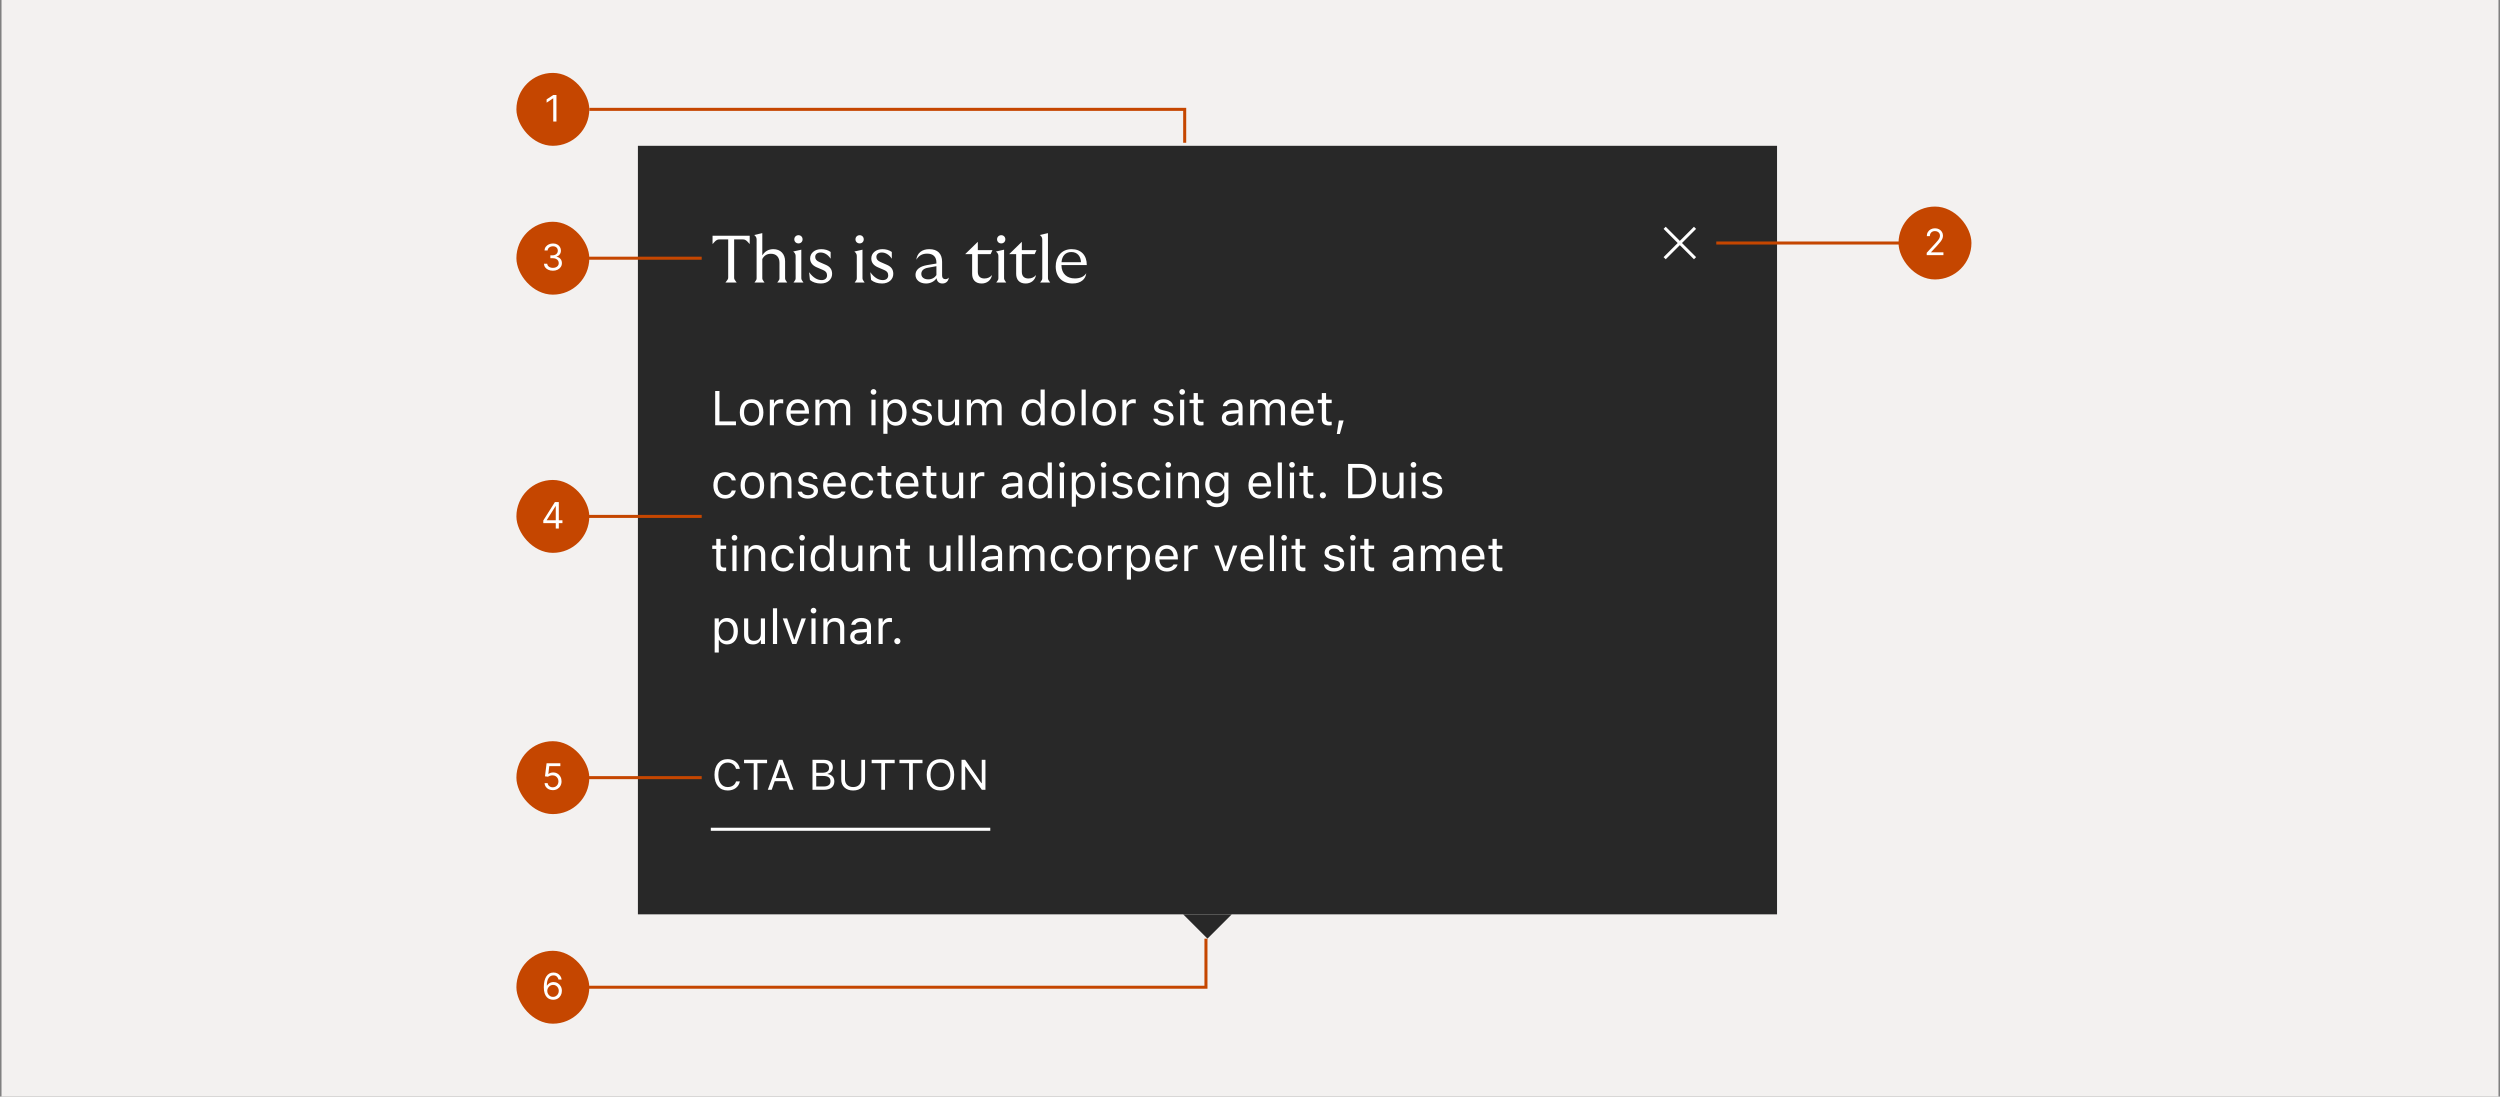
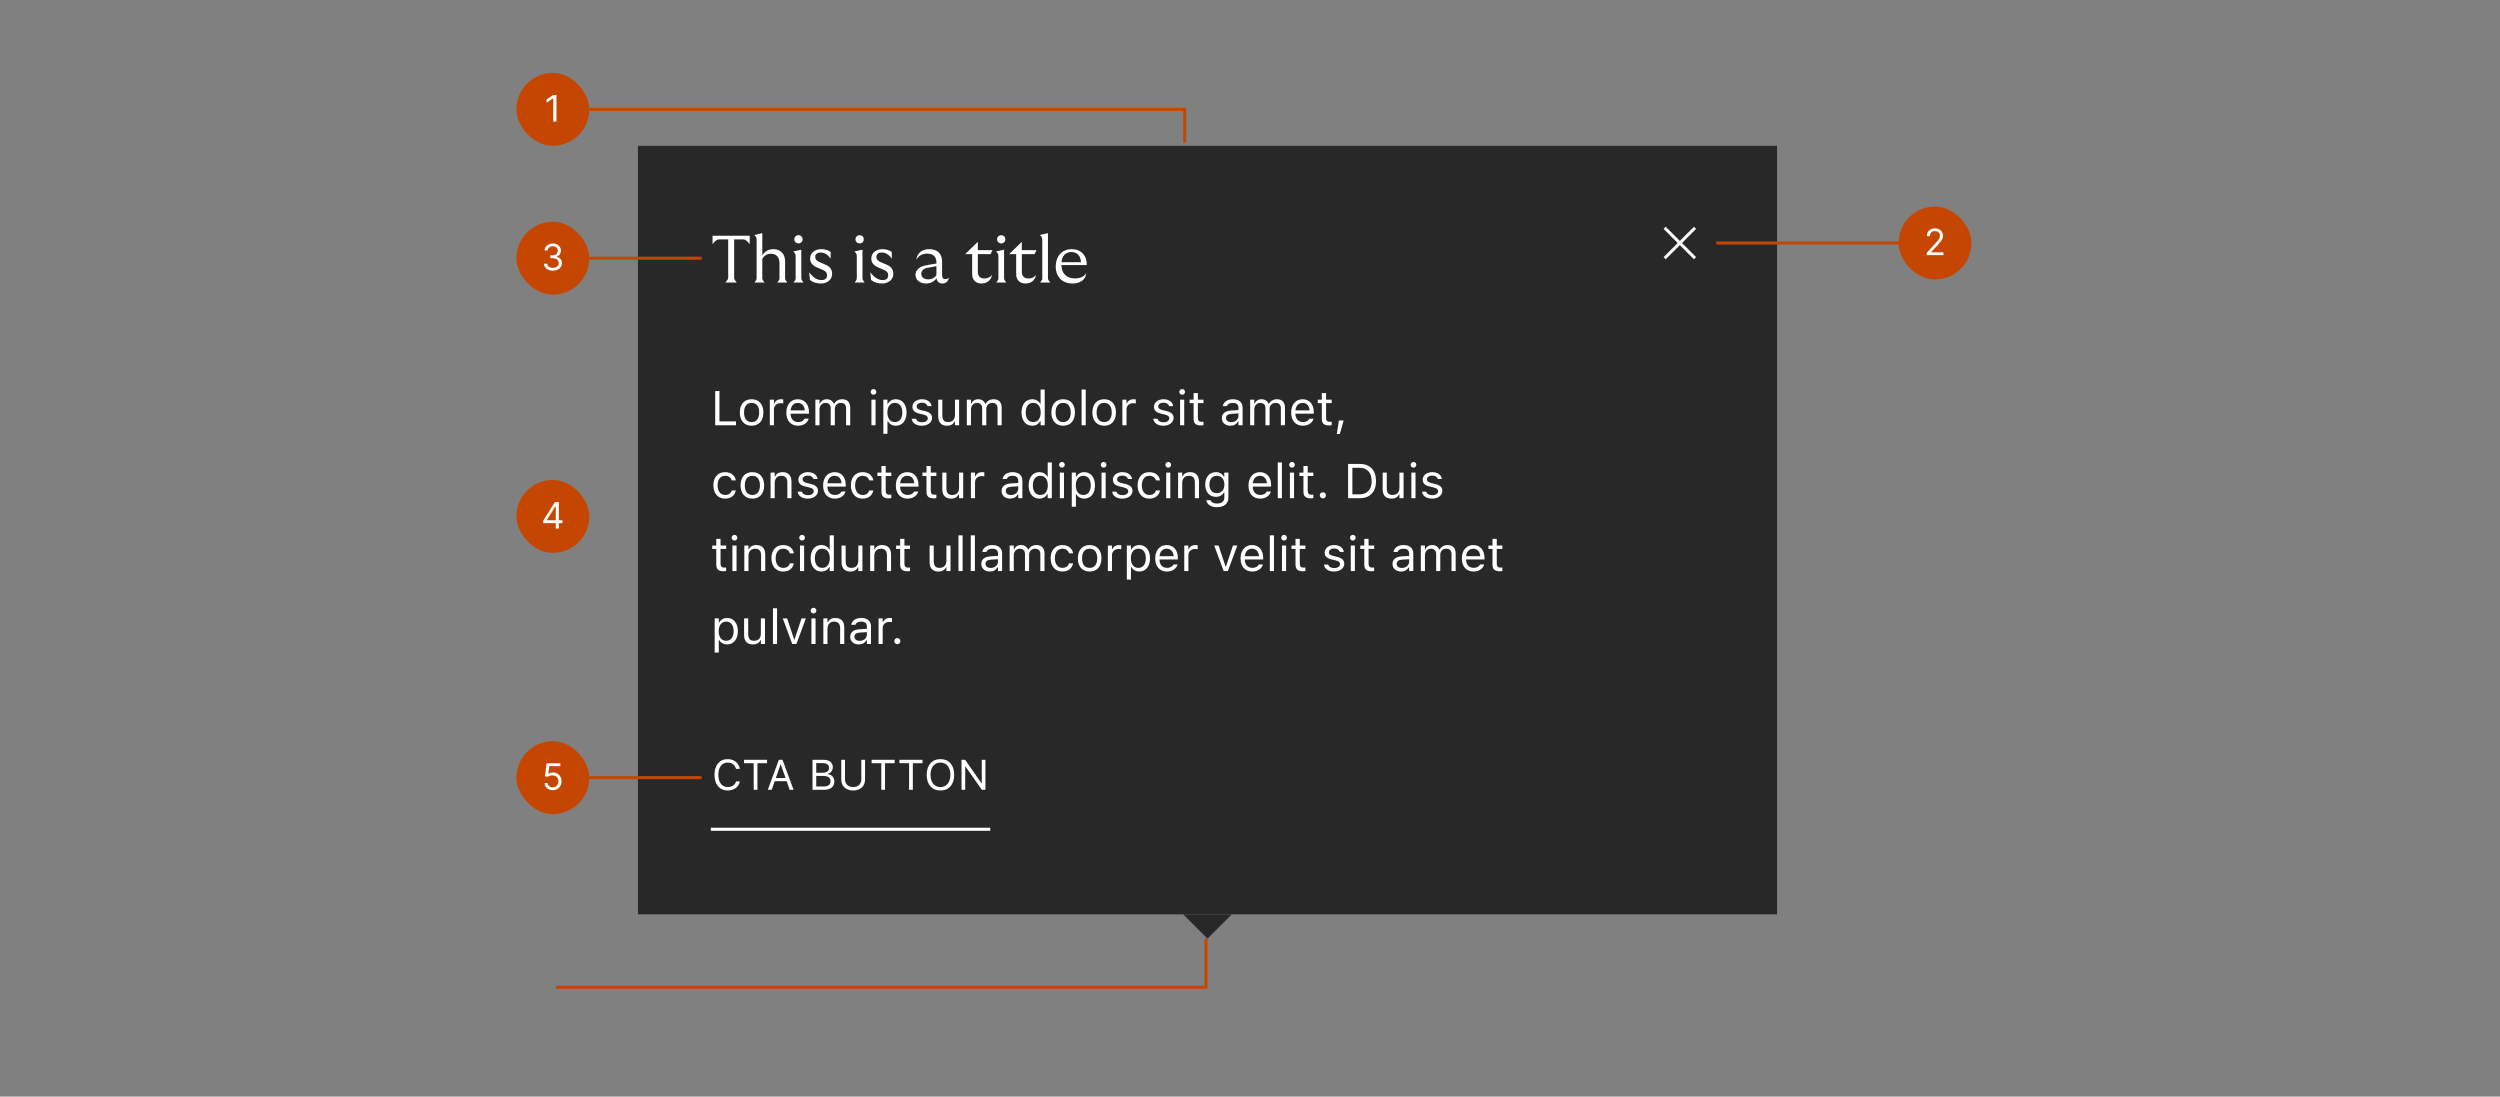
<svg xmlns="http://www.w3.org/2000/svg" width="823" height="361" viewBox="0 0 823 361" fill="none">
  <rect x="0" y="0" width="823" height="361" fill="#808080" stroke="none" />
-   <rect width="822" height="361" transform="translate(0.5)" fill="#F3F1F0" />
  <rect width="375" height="253" transform="translate(210 48)" fill="#282828" />
  <path d="M234.572 80.35V77.6H246.804V80.35C245.528 78.81 245.088 78.81 244.318 78.81H241.678V91.306C241.678 91.878 241.678 91.878 242.514 93H238.818C239.72 91.834 239.72 91.834 239.72 91.24V78.81H237.058C236.31 78.81 235.848 78.81 234.572 80.35ZM255.877 93C256.603 92.032 256.603 92.076 256.603 91.372V86.51C256.603 84.618 255.503 83.54 253.809 83.54C252.467 83.54 251.543 84.134 250.949 85.278V91.35C250.949 91.988 250.949 91.988 251.675 93H248.375C249.079 92.032 249.079 92.076 249.079 91.372V79.096C249.079 78.48 249.079 78.018 248.287 77.358L250.949 76.742V84.09C251.785 82.704 253.039 82.022 254.601 82.022C256.911 82.022 258.451 83.584 258.451 86.004V91.394C258.451 92.01 258.451 92.01 259.155 93H255.877ZM261.218 93C261.922 92.032 261.922 92.076 261.922 91.372V84.53C261.922 83.936 261.922 83.452 261.13 82.792L263.792 82.198V91.35C263.792 91.988 263.792 91.988 264.496 93H261.218ZM261.482 78.788C261.482 78.018 262.076 77.424 262.868 77.424C263.638 77.424 264.21 78.018 264.21 78.788C264.21 79.558 263.638 80.13 262.868 80.13C262.076 80.13 261.482 79.558 261.482 78.788ZM270.236 93.33C268.784 93.33 267.552 92.934 266.628 92.164L266.364 89.612C267.706 91.482 269.136 92.208 270.478 92.208C271.534 92.208 272.26 91.658 272.26 90.668C272.26 89.788 271.864 89.282 270.984 88.908L268.828 87.984C267.442 87.368 266.694 86.422 266.694 85.08C266.694 83.32 268.212 82.022 270.346 82.022C271.49 82.022 272.612 82.33 273.448 82.946V85.168C272.612 83.892 271.424 83.122 270.148 83.122C269.004 83.122 268.366 83.738 268.366 84.574C268.366 85.3 268.762 85.85 269.752 86.268L271.82 87.17C273.162 87.742 273.932 88.622 273.932 90.162C273.932 91.966 272.458 93.33 270.236 93.33ZM281.355 93C282.059 92.032 282.059 92.076 282.059 91.372V84.53C282.059 83.936 282.059 83.452 281.267 82.792L283.929 82.198V91.35C283.929 91.988 283.929 91.988 284.633 93H281.355ZM281.619 78.788C281.619 78.018 282.213 77.424 283.005 77.424C283.775 77.424 284.347 78.018 284.347 78.788C284.347 79.558 283.775 80.13 283.005 80.13C282.213 80.13 281.619 79.558 281.619 78.788ZM290.373 93.33C288.921 93.33 287.689 92.934 286.765 92.164L286.501 89.612C287.843 91.482 289.273 92.208 290.615 92.208C291.671 92.208 292.397 91.658 292.397 90.668C292.397 89.788 292.001 89.282 291.121 88.908L288.965 87.984C287.579 87.368 286.831 86.422 286.831 85.08C286.831 83.32 288.349 82.022 290.483 82.022C291.627 82.022 292.749 82.33 293.585 82.946V85.168C292.749 83.892 291.561 83.122 290.285 83.122C289.141 83.122 288.503 83.738 288.503 84.574C288.503 85.3 288.899 85.85 289.889 86.268L291.957 87.17C293.299 87.742 294.069 88.622 294.069 90.162C294.069 91.966 292.595 93.33 290.373 93.33ZM310.27 93.33C309.17 93.33 308.466 92.714 308.312 91.592C307.63 92.604 306.354 93.33 304.858 93.33C302.812 93.33 301.382 92.164 301.382 90.492C301.382 88.798 302.746 87.698 305.144 87.28L308.268 86.752V86.466C308.268 84.53 307.19 83.496 305.21 83.496C303.56 83.496 302.438 84.178 301.646 85.52C301.91 83.298 303.516 82.022 305.914 82.022C308.642 82.022 310.138 83.496 310.138 86.202V90.756C310.138 91.482 310.534 91.9 311.216 91.9C311.678 91.9 312.074 91.724 312.338 91.372C312.25 92.56 311.392 93.33 310.27 93.33ZM303.296 90.162C303.296 91.306 304.242 91.966 305.584 91.966C306.794 91.966 307.74 91.394 308.268 90.558V87.632L305.474 88.138C303.956 88.402 303.296 89.172 303.296 90.162ZM323.152 93.33C320.996 93.33 320.028 91.966 320.028 90.162V83.65H317.74L321.898 79.602V82.352H326.716L326.122 83.65H321.898V89.502C321.898 90.976 322.756 91.68 324.076 91.68C325.11 91.68 325.99 91.262 326.562 90.536C326.276 92.296 324.868 93.33 323.152 93.33ZM327.967 93C328.671 92.032 328.671 92.076 328.671 91.372V84.53C328.671 83.936 328.671 83.452 327.879 82.792L330.541 82.198V91.35C330.541 91.988 330.541 91.988 331.245 93H327.967ZM328.231 78.788C328.231 78.018 328.825 77.424 329.617 77.424C330.387 77.424 330.959 78.018 330.959 78.788C330.959 79.558 330.387 80.13 329.617 80.13C328.825 80.13 328.231 79.558 328.231 78.788ZM337.644 93.33C335.488 93.33 334.52 91.966 334.52 90.162V83.65H332.232L336.39 79.602V82.352H341.208L340.614 83.65H336.39V89.502C336.39 90.976 337.248 91.68 338.568 91.68C339.602 91.68 340.482 91.262 341.054 90.536C340.768 92.296 339.36 93.33 337.644 93.33ZM342.414 93C343.118 92.032 343.118 92.076 343.118 91.372V79.096C343.118 78.48 343.118 78.018 342.326 77.358L344.988 76.742V91.35C344.988 91.988 344.988 91.988 345.714 93H342.414ZM353.083 93.33C349.849 93.33 347.539 91.284 347.539 87.72C347.539 84.596 349.387 82.022 352.775 82.022C355.921 82.022 357.791 84.068 357.769 87.258H349.431V87.28C349.431 90.184 351.345 91.658 353.831 91.658C355.525 91.658 356.845 91.13 357.593 89.942C357.395 91.922 355.789 93.33 353.083 93.33ZM349.453 86.312H355.855C355.811 84.464 354.733 82.968 352.687 82.968C350.773 82.968 349.607 84.244 349.453 86.312Z" fill="white" />
  <g clip-path="url(#clip0_1076_601)">
    <path d="M235.438 140V128.727H236.844V138.734H242.281V140H235.438ZM247.43 140.148C245.031 140.148 243.547 138.492 243.547 135.797V135.781C243.547 133.078 245.031 131.43 247.43 131.43C249.828 131.43 251.312 133.078 251.312 135.781V135.797C251.312 138.492 249.828 140.148 247.43 140.148ZM247.43 138.945C249.023 138.945 249.922 137.781 249.922 135.797V135.781C249.922 133.789 249.023 132.633 247.43 132.633C245.836 132.633 244.938 133.789 244.938 135.781V135.797C244.938 137.781 245.836 138.945 247.43 138.945ZM253.422 140V131.578H254.781V132.828H254.906C255.227 131.945 256.016 131.43 257.156 131.43C257.414 131.43 257.703 131.461 257.836 131.484V132.805C257.555 132.758 257.297 132.727 257 132.727C255.703 132.727 254.781 133.547 254.781 134.781V140H253.422ZM262.719 140.148C260.312 140.148 258.859 138.461 258.859 135.82V135.812C258.859 133.211 260.344 131.43 262.633 131.43C264.922 131.43 266.312 133.133 266.312 135.648V136.18H260.25C260.289 137.922 261.25 138.938 262.75 138.938C263.891 138.938 264.594 138.398 264.82 137.891L264.852 137.82H266.211L266.195 137.883C265.906 139.023 264.703 140.148 262.719 140.148ZM262.625 132.641C261.375 132.641 260.422 133.492 260.273 135.094H264.93C264.789 133.43 263.867 132.641 262.625 132.641ZM268.422 140V131.578H269.781V132.859H269.906C270.281 131.953 271.078 131.43 272.18 131.43C273.32 131.43 274.117 132.031 274.508 132.906H274.633C275.086 132.016 276.047 131.43 277.211 131.43C278.93 131.43 279.891 132.414 279.891 134.18V140H278.531V134.492C278.531 133.25 277.961 132.633 276.773 132.633C275.602 132.633 274.828 133.516 274.828 134.586V140H273.469V134.281C273.469 133.281 272.781 132.633 271.719 132.633C270.617 132.633 269.781 133.594 269.781 134.781V140H268.422ZM287.562 129.953C287.047 129.953 286.625 129.531 286.625 129.016C286.625 128.5 287.047 128.078 287.562 128.078C288.078 128.078 288.5 128.5 288.5 129.016C288.5 129.531 288.078 129.953 287.562 129.953ZM286.875 140V131.578H288.234V140H286.875ZM290.797 142.812V131.578H292.156V132.922H292.281C292.797 131.984 293.734 131.43 294.906 131.43C297.039 131.43 298.438 133.156 298.438 135.781V135.797C298.438 138.438 297.047 140.148 294.906 140.148C293.75 140.148 292.742 139.57 292.281 138.672H292.156V142.812H290.797ZM294.594 138.945C296.133 138.945 297.047 137.758 297.047 135.797V135.781C297.047 133.82 296.133 132.633 294.594 132.633C293.062 132.633 292.125 133.836 292.125 135.781V135.797C292.125 137.742 293.062 138.945 294.594 138.945ZM303.453 140.148C301.578 140.148 300.289 139.242 300.133 137.852H301.523C301.75 138.555 302.422 139.016 303.5 139.016C304.633 139.016 305.438 138.477 305.438 137.711V137.695C305.438 137.125 305.008 136.727 303.969 136.477L302.664 136.164C301.086 135.789 300.375 135.102 300.375 133.891V133.883C300.375 132.484 301.719 131.43 303.508 131.43C305.273 131.43 306.5 132.312 306.688 133.688H305.352C305.172 133.023 304.516 132.562 303.5 132.562C302.5 132.562 301.766 133.078 301.766 133.82V133.836C301.766 134.406 302.188 134.766 303.18 135.008L304.477 135.32C306.062 135.703 306.828 136.391 306.828 137.594V137.609C306.828 139.109 305.367 140.148 303.453 140.148ZM311.758 140.148C309.844 140.148 308.859 139.023 308.859 137.031V131.578H310.219V136.703C310.219 138.219 310.766 138.945 312.109 138.945C313.594 138.945 314.383 138.039 314.383 136.562V131.578H315.742V140H314.383V138.742H314.258C313.844 139.641 312.992 140.148 311.758 140.148ZM318.281 140V131.578H319.641V132.859H319.766C320.141 131.953 320.938 131.43 322.039 131.43C323.18 131.43 323.977 132.031 324.367 132.906H324.492C324.945 132.016 325.906 131.43 327.07 131.43C328.789 131.43 329.75 132.414 329.75 134.18V140H328.391V134.492C328.391 133.25 327.82 132.633 326.633 132.633C325.461 132.633 324.688 133.516 324.688 134.586V140H323.328V134.281C323.328 133.281 322.641 132.633 321.578 132.633C320.477 132.633 319.641 133.594 319.641 134.781V140H318.281ZM339.812 140.148C337.68 140.148 336.281 138.422 336.281 135.797V135.781C336.281 133.141 337.672 131.43 339.812 131.43C340.969 131.43 341.977 132.008 342.438 132.906H342.562V128.234H343.922V140H342.562V138.656H342.438C341.922 139.594 340.984 140.148 339.812 140.148ZM340.125 138.945C341.656 138.945 342.594 137.742 342.594 135.797V135.781C342.594 133.836 341.656 132.633 340.125 132.633C338.586 132.633 337.672 133.82 337.672 135.781V135.797C337.672 137.758 338.586 138.945 340.125 138.945ZM349.992 140.148C347.594 140.148 346.109 138.492 346.109 135.797V135.781C346.109 133.078 347.594 131.43 349.992 131.43C352.391 131.43 353.875 133.078 353.875 135.781V135.797C353.875 138.492 352.391 140.148 349.992 140.148ZM349.992 138.945C351.586 138.945 352.484 137.781 352.484 135.797V135.781C352.484 133.789 351.586 132.633 349.992 132.633C348.398 132.633 347.5 133.789 347.5 135.781V135.797C347.5 137.781 348.398 138.945 349.992 138.945ZM356.062 140V128.234H357.422V140H356.062ZM363.492 140.148C361.094 140.148 359.609 138.492 359.609 135.797V135.781C359.609 133.078 361.094 131.43 363.492 131.43C365.891 131.43 367.375 133.078 367.375 135.781V135.797C367.375 138.492 365.891 140.148 363.492 140.148ZM363.492 138.945C365.086 138.945 365.984 137.781 365.984 135.797V135.781C365.984 133.789 365.086 132.633 363.492 132.633C361.898 132.633 361 133.789 361 135.781V135.797C361 137.781 361.898 138.945 363.492 138.945ZM369.484 140V131.578H370.844V132.828H370.969C371.289 131.945 372.078 131.43 373.219 131.43C373.477 131.43 373.766 131.461 373.898 131.484V132.805C373.617 132.758 373.359 132.727 373.062 132.727C371.766 132.727 370.844 133.547 370.844 134.781V140H369.484ZM382.969 140.148C381.094 140.148 379.805 139.242 379.648 137.852H381.039C381.266 138.555 381.938 139.016 383.016 139.016C384.148 139.016 384.953 138.477 384.953 137.711V137.695C384.953 137.125 384.523 136.727 383.484 136.477L382.18 136.164C380.602 135.789 379.891 135.102 379.891 133.891V133.883C379.891 132.484 381.234 131.43 383.023 131.43C384.789 131.43 386.016 132.312 386.203 133.688H384.867C384.688 133.023 384.031 132.562 383.016 132.562C382.016 132.562 381.281 133.078 381.281 133.82V133.836C381.281 134.406 381.703 134.766 382.695 135.008L383.992 135.32C385.578 135.703 386.344 136.391 386.344 137.594V137.609C386.344 139.109 384.883 140.148 382.969 140.148ZM389.172 129.953C388.656 129.953 388.234 129.531 388.234 129.016C388.234 128.5 388.656 128.078 389.172 128.078C389.688 128.078 390.109 128.5 390.109 129.016C390.109 129.531 389.688 129.953 389.172 129.953ZM388.484 140V131.578H389.844V140H388.484ZM395.398 140.062C393.664 140.062 392.938 139.422 392.938 137.812V132.703H391.609V131.578H392.938V129.398H394.344V131.578H396.188V132.703H394.344V137.469C394.344 138.461 394.688 138.859 395.562 138.859C395.805 138.859 395.938 138.852 396.188 138.828V139.984C395.922 140.031 395.664 140.062 395.398 140.062ZM405.031 140.148C403.43 140.148 402.219 139.18 402.219 137.648V137.633C402.219 136.133 403.328 135.266 405.289 135.148L407.703 135V134.234C407.703 133.195 407.07 132.633 405.812 132.633C404.805 132.633 404.141 133.008 403.922 133.664L403.914 133.688H402.555L402.562 133.641C402.781 132.32 404.062 131.43 405.859 131.43C407.914 131.43 409.062 132.484 409.062 134.234V140H407.703V138.758H407.578C407.047 139.656 406.164 140.148 405.031 140.148ZM403.609 137.617C403.609 138.469 404.336 138.969 405.312 138.969C406.695 138.969 407.703 138.062 407.703 136.859V136.094L405.453 136.234C404.172 136.312 403.609 136.766 403.609 137.602V137.617ZM411.547 140V131.578H412.906V132.859H413.031C413.406 131.953 414.203 131.43 415.305 131.43C416.445 131.43 417.242 132.031 417.633 132.906H417.758C418.211 132.016 419.172 131.43 420.336 131.43C422.055 131.43 423.016 132.414 423.016 134.18V140H421.656V134.492C421.656 133.25 421.086 132.633 419.898 132.633C418.727 132.633 417.953 133.516 417.953 134.586V140H416.594V134.281C416.594 133.281 415.906 132.633 414.844 132.633C413.742 132.633 412.906 133.594 412.906 134.781V140H411.547ZM428.906 140.148C426.5 140.148 425.047 138.461 425.047 135.82V135.812C425.047 133.211 426.531 131.43 428.82 131.43C431.109 131.43 432.5 133.133 432.5 135.648V136.18H426.438C426.477 137.922 427.438 138.938 428.938 138.938C430.078 138.938 430.781 138.398 431.008 137.891L431.039 137.82H432.398L432.383 137.883C432.094 139.023 430.891 140.148 428.906 140.148ZM428.812 132.641C427.562 132.641 426.609 133.492 426.461 135.094H431.117C430.977 133.43 430.055 132.641 428.812 132.641ZM437.602 140.062C435.867 140.062 435.141 139.422 435.141 137.812V132.703H433.812V131.578H435.141V129.398H436.547V131.578H438.391V132.703H436.547V137.469C436.547 138.461 436.891 138.859 437.766 138.859C438.008 138.859 438.141 138.852 438.391 138.828V139.984C438.125 140.031 437.867 140.062 437.602 140.062ZM440.078 142.867L440.758 138.422H442.312L441.086 142.867H440.078ZM238.711 164.148C236.352 164.148 234.844 162.438 234.844 159.766V159.75C234.844 157.133 236.344 155.43 238.703 155.43C240.75 155.43 241.977 156.609 242.227 158.109L242.234 158.156H240.883L240.875 158.133C240.664 157.305 239.914 156.633 238.703 156.633C237.188 156.633 236.234 157.852 236.234 159.75V159.766C236.234 161.703 237.203 162.945 238.703 162.945C239.836 162.945 240.555 162.445 240.867 161.508L240.883 161.461L242.227 161.453L242.211 161.539C241.867 163.062 240.734 164.148 238.711 164.148ZM247.68 164.148C245.281 164.148 243.797 162.492 243.797 159.797V159.781C243.797 157.078 245.281 155.43 247.68 155.43C250.078 155.43 251.562 157.078 251.562 159.781V159.797C251.562 162.492 250.078 164.148 247.68 164.148ZM247.68 162.945C249.273 162.945 250.172 161.781 250.172 159.797V159.781C250.172 157.789 249.273 156.633 247.68 156.633C246.086 156.633 245.188 157.789 245.188 159.781V159.797C245.188 161.781 246.086 162.945 247.68 162.945ZM253.672 164V155.578H255.031V156.844H255.156C255.578 155.953 256.367 155.43 257.609 155.43C259.5 155.43 260.555 156.547 260.555 158.547V164H259.195V158.875C259.195 157.359 258.57 156.633 257.227 156.633C255.883 156.633 255.031 157.539 255.031 159.016V164H253.672ZM265.906 164.148C264.031 164.148 262.742 163.242 262.586 161.852H263.977C264.203 162.555 264.875 163.016 265.953 163.016C267.086 163.016 267.891 162.477 267.891 161.711V161.695C267.891 161.125 267.461 160.727 266.422 160.477L265.117 160.164C263.539 159.789 262.828 159.102 262.828 157.891V157.883C262.828 156.484 264.172 155.43 265.961 155.43C267.727 155.43 268.953 156.312 269.141 157.688H267.805C267.625 157.023 266.969 156.562 265.953 156.562C264.953 156.562 264.219 157.078 264.219 157.82V157.836C264.219 158.406 264.641 158.766 265.633 159.008L266.93 159.32C268.516 159.703 269.281 160.391 269.281 161.594V161.609C269.281 163.109 267.82 164.148 265.906 164.148ZM274.828 164.148C272.422 164.148 270.969 162.461 270.969 159.82V159.812C270.969 157.211 272.453 155.43 274.742 155.43C277.031 155.43 278.422 157.133 278.422 159.648V160.18H272.359C272.398 161.922 273.359 162.938 274.859 162.938C276 162.938 276.703 162.398 276.93 161.891L276.961 161.82H278.32L278.305 161.883C278.016 163.023 276.812 164.148 274.828 164.148ZM274.734 156.641C273.484 156.641 272.531 157.492 272.383 159.094H277.039C276.898 157.43 275.977 156.641 274.734 156.641ZM283.977 164.148C281.617 164.148 280.109 162.438 280.109 159.766V159.75C280.109 157.133 281.609 155.43 283.969 155.43C286.016 155.43 287.242 156.609 287.492 158.109L287.5 158.156H286.148L286.141 158.133C285.93 157.305 285.18 156.633 283.969 156.633C282.453 156.633 281.5 157.852 281.5 159.75V159.766C281.5 161.703 282.469 162.945 283.969 162.945C285.102 162.945 285.82 162.445 286.133 161.508L286.148 161.461L287.492 161.453L287.477 161.539C287.133 163.062 286 164.148 283.977 164.148ZM292.633 164.062C290.898 164.062 290.172 163.422 290.172 161.812V156.703H288.844V155.578H290.172V153.398H291.578V155.578H293.422V156.703H291.578V161.469C291.578 162.461 291.922 162.859 292.797 162.859C293.039 162.859 293.172 162.852 293.422 162.828V163.984C293.156 164.031 292.898 164.062 292.633 164.062ZM298.766 164.148C296.359 164.148 294.906 162.461 294.906 159.82V159.812C294.906 157.211 296.391 155.43 298.68 155.43C300.969 155.43 302.359 157.133 302.359 159.648V160.18H296.297C296.336 161.922 297.297 162.938 298.797 162.938C299.938 162.938 300.641 162.398 300.867 161.891L300.898 161.82H302.258L302.242 161.883C301.953 163.023 300.75 164.148 298.766 164.148ZM298.672 156.641C297.422 156.641 296.469 157.492 296.32 159.094H300.977C300.836 157.43 299.914 156.641 298.672 156.641ZM307.461 164.062C305.727 164.062 305 163.422 305 161.812V156.703H303.672V155.578H305V153.398H306.406V155.578H308.25V156.703H306.406V161.469C306.406 162.461 306.75 162.859 307.625 162.859C307.867 162.859 308 162.852 308.25 162.828V163.984C307.984 164.031 307.727 164.062 307.461 164.062ZM313.102 164.148C311.188 164.148 310.203 163.023 310.203 161.031V155.578H311.562V160.703C311.562 162.219 312.109 162.945 313.453 162.945C314.938 162.945 315.727 162.039 315.727 160.562V155.578H317.086V164H315.727V162.742H315.602C315.188 163.641 314.336 164.148 313.102 164.148ZM319.625 164V155.578H320.984V156.828H321.109C321.43 155.945 322.219 155.43 323.359 155.43C323.617 155.43 323.906 155.461 324.039 155.484V156.805C323.758 156.758 323.5 156.727 323.203 156.727C321.906 156.727 320.984 157.547 320.984 158.781V164H319.625ZM332.531 164.148C330.93 164.148 329.719 163.18 329.719 161.648V161.633C329.719 160.133 330.828 159.266 332.789 159.148L335.203 159V158.234C335.203 157.195 334.57 156.633 333.312 156.633C332.305 156.633 331.641 157.008 331.422 157.664L331.414 157.688H330.055L330.062 157.641C330.281 156.32 331.562 155.43 333.359 155.43C335.414 155.43 336.562 156.484 336.562 158.234V164H335.203V162.758H335.078C334.547 163.656 333.664 164.148 332.531 164.148ZM331.109 161.617C331.109 162.469 331.836 162.969 332.812 162.969C334.195 162.969 335.203 162.062 335.203 160.859V160.094L332.953 160.234C331.672 160.312 331.109 160.766 331.109 161.602V161.617ZM342.156 164.148C340.023 164.148 338.625 162.422 338.625 159.797V159.781C338.625 157.141 340.016 155.43 342.156 155.43C343.312 155.43 344.32 156.008 344.781 156.906H344.906V152.234H346.266V164H344.906V162.656H344.781C344.266 163.594 343.328 164.148 342.156 164.148ZM342.469 162.945C344 162.945 344.938 161.742 344.938 159.797V159.781C344.938 157.836 344 156.633 342.469 156.633C340.93 156.633 340.016 157.82 340.016 159.781V159.797C340.016 161.758 340.93 162.945 342.469 162.945ZM349.594 153.953C349.078 153.953 348.656 153.531 348.656 153.016C348.656 152.5 349.078 152.078 349.594 152.078C350.109 152.078 350.531 152.5 350.531 153.016C350.531 153.531 350.109 153.953 349.594 153.953ZM348.906 164V155.578H350.266V164H348.906ZM352.828 166.812V155.578H354.188V156.922H354.312C354.828 155.984 355.766 155.43 356.938 155.43C359.07 155.43 360.469 157.156 360.469 159.781V159.797C360.469 162.438 359.078 164.148 356.938 164.148C355.781 164.148 354.773 163.57 354.312 162.672H354.188V166.812H352.828ZM356.625 162.945C358.164 162.945 359.078 161.758 359.078 159.797V159.781C359.078 157.82 358.164 156.633 356.625 156.633C355.094 156.633 354.156 157.836 354.156 159.781V159.797C354.156 161.742 355.094 162.945 356.625 162.945ZM363.312 153.953C362.797 153.953 362.375 153.531 362.375 153.016C362.375 152.5 362.797 152.078 363.312 152.078C363.828 152.078 364.25 152.5 364.25 153.016C364.25 153.531 363.828 153.953 363.312 153.953ZM362.625 164V155.578H363.984V164H362.625ZM369.438 164.148C367.562 164.148 366.273 163.242 366.117 161.852H367.508C367.734 162.555 368.406 163.016 369.484 163.016C370.617 163.016 371.422 162.477 371.422 161.711V161.695C371.422 161.125 370.992 160.727 369.953 160.477L368.648 160.164C367.07 159.789 366.359 159.102 366.359 157.891V157.883C366.359 156.484 367.703 155.43 369.492 155.43C371.258 155.43 372.484 156.312 372.672 157.688H371.336C371.156 157.023 370.5 156.562 369.484 156.562C368.484 156.562 367.75 157.078 367.75 157.82V157.836C367.75 158.406 368.172 158.766 369.164 159.008L370.461 159.32C372.047 159.703 372.812 160.391 372.812 161.594V161.609C372.812 163.109 371.352 164.148 369.438 164.148ZM378.367 164.148C376.008 164.148 374.5 162.438 374.5 159.766V159.75C374.5 157.133 376 155.43 378.359 155.43C380.406 155.43 381.633 156.609 381.883 158.109L381.891 158.156H380.539L380.531 158.133C380.32 157.305 379.57 156.633 378.359 156.633C376.844 156.633 375.891 157.852 375.891 159.75V159.766C375.891 161.703 376.859 162.945 378.359 162.945C379.492 162.945 380.211 162.445 380.523 161.508L380.539 161.461L381.883 161.453L381.867 161.539C381.523 163.062 380.391 164.148 378.367 164.148ZM384.594 153.953C384.078 153.953 383.656 153.531 383.656 153.016C383.656 152.5 384.078 152.078 384.594 152.078C385.109 152.078 385.531 152.5 385.531 153.016C385.531 153.531 385.109 153.953 384.594 153.953ZM383.906 164V155.578H385.266V164H383.906ZM387.828 164V155.578H389.188V156.844H389.312C389.734 155.953 390.523 155.43 391.766 155.43C393.656 155.43 394.711 156.547 394.711 158.547V164H393.352V158.875C393.352 157.359 392.727 156.633 391.383 156.633C390.039 156.633 389.188 157.539 389.188 159.016V164H387.828ZM400.641 166.969C398.609 166.969 397.312 166.055 397.102 164.672L397.117 164.664H398.523L398.531 164.672C398.68 165.312 399.43 165.766 400.641 165.766C402.148 165.766 403.047 165.055 403.047 163.812V162.109H402.922C402.391 163.039 401.438 163.562 400.281 163.562C398.102 163.562 396.75 161.875 396.75 159.516V159.5C396.75 157.141 398.109 155.43 400.312 155.43C401.5 155.43 402.422 156.016 402.938 156.969H403.031V155.578H404.391V163.883C404.391 165.766 402.938 166.969 400.641 166.969ZM400.578 162.359C402.141 162.359 403.078 161.188 403.078 159.516V159.5C403.078 157.828 402.133 156.633 400.578 156.633C399.016 156.633 398.141 157.828 398.141 159.5V159.516C398.141 161.188 399.016 162.359 400.578 162.359ZM414.859 164.148C412.453 164.148 411 162.461 411 159.82V159.812C411 157.211 412.484 155.43 414.773 155.43C417.062 155.43 418.453 157.133 418.453 159.648V160.18H412.391C412.43 161.922 413.391 162.938 414.891 162.938C416.031 162.938 416.734 162.398 416.961 161.891L416.992 161.82H418.352L418.336 161.883C418.047 163.023 416.844 164.148 414.859 164.148ZM414.766 156.641C413.516 156.641 412.562 157.492 412.414 159.094H417.07C416.93 157.43 416.008 156.641 414.766 156.641ZM420.641 164V152.234H422V164H420.641ZM425.328 153.953C424.812 153.953 424.391 153.531 424.391 153.016C424.391 152.5 424.812 152.078 425.328 152.078C425.844 152.078 426.266 152.5 426.266 153.016C426.266 153.531 425.844 153.953 425.328 153.953ZM424.641 164V155.578H426V164H424.641ZM431.555 164.062C429.82 164.062 429.094 163.422 429.094 161.812V156.703H427.766V155.578H429.094V153.398H430.5V155.578H432.344V156.703H430.5V161.469C430.5 162.461 430.844 162.859 431.719 162.859C431.961 162.859 432.094 162.852 432.344 162.828V163.984C432.078 164.031 431.82 164.062 431.555 164.062ZM435.484 164.078C434.93 164.078 434.469 163.617 434.469 163.062C434.469 162.5 434.93 162.047 435.484 162.047C436.047 162.047 436.5 162.5 436.5 163.062C436.5 163.617 436.047 164.078 435.484 164.078ZM443.797 164V152.727H447.664C451.008 152.727 452.984 154.812 452.984 158.352V158.367C452.984 161.914 451.016 164 447.664 164H443.797ZM445.203 162.734H447.57C450.086 162.734 451.547 161.125 451.547 158.383V158.367C451.547 155.617 450.07 153.992 447.57 153.992H445.203V162.734ZM458.07 164.148C456.156 164.148 455.172 163.023 455.172 161.031V155.578H456.531V160.703C456.531 162.219 457.078 162.945 458.422 162.945C459.906 162.945 460.695 162.039 460.695 160.562V155.578H462.055V164H460.695V162.742H460.57C460.156 163.641 459.305 164.148 458.07 164.148ZM465.312 153.953C464.797 153.953 464.375 153.531 464.375 153.016C464.375 152.5 464.797 152.078 465.312 152.078C465.828 152.078 466.25 152.5 466.25 153.016C466.25 153.531 465.828 153.953 465.312 153.953ZM464.625 164V155.578H465.984V164H464.625ZM471.438 164.148C469.562 164.148 468.273 163.242 468.117 161.852H469.508C469.734 162.555 470.406 163.016 471.484 163.016C472.617 163.016 473.422 162.477 473.422 161.711V161.695C473.422 161.125 472.992 160.727 471.953 160.477L470.648 160.164C469.07 159.789 468.359 159.102 468.359 157.891V157.883C468.359 156.484 469.703 155.43 471.492 155.43C473.258 155.43 474.484 156.312 474.672 157.688H473.336C473.156 157.023 472.5 156.562 471.484 156.562C470.484 156.562 469.75 157.078 469.75 157.82V157.836C469.75 158.406 470.172 158.766 471.164 159.008L472.461 159.32C474.047 159.703 474.812 160.391 474.812 161.594V161.609C474.812 163.109 473.352 164.148 471.438 164.148ZM238.258 188.062C236.523 188.062 235.797 187.422 235.797 185.812V180.703H234.469V179.578H235.797V177.398H237.203V179.578H239.047V180.703H237.203V185.469C237.203 186.461 237.547 186.859 238.422 186.859C238.664 186.859 238.797 186.852 239.047 186.828V187.984C238.781 188.031 238.523 188.062 238.258 188.062ZM241.797 177.953C241.281 177.953 240.859 177.531 240.859 177.016C240.859 176.5 241.281 176.078 241.797 176.078C242.312 176.078 242.734 176.5 242.734 177.016C242.734 177.531 242.312 177.953 241.797 177.953ZM241.109 188V179.578H242.469V188H241.109ZM245.031 188V179.578H246.391V180.844H246.516C246.938 179.953 247.727 179.43 248.969 179.43C250.859 179.43 251.914 180.547 251.914 182.547V188H250.555V182.875C250.555 181.359 249.93 180.633 248.586 180.633C247.242 180.633 246.391 181.539 246.391 183.016V188H245.031ZM257.82 188.148C255.461 188.148 253.953 186.438 253.953 183.766V183.75C253.953 181.133 255.453 179.43 257.812 179.43C259.859 179.43 261.086 180.609 261.336 182.109L261.344 182.156H259.992L259.984 182.133C259.773 181.305 259.023 180.633 257.812 180.633C256.297 180.633 255.344 181.852 255.344 183.75V183.766C255.344 185.703 256.312 186.945 257.812 186.945C258.945 186.945 259.664 186.445 259.977 185.508L259.992 185.461L261.336 185.453L261.32 185.539C260.977 187.062 259.844 188.148 257.82 188.148ZM264.047 177.953C263.531 177.953 263.109 177.531 263.109 177.016C263.109 176.5 263.531 176.078 264.047 176.078C264.562 176.078 264.984 176.5 264.984 177.016C264.984 177.531 264.562 177.953 264.047 177.953ZM263.359 188V179.578H264.719V188H263.359ZM270.391 188.148C268.258 188.148 266.859 186.422 266.859 183.797V183.781C266.859 181.141 268.25 179.43 270.391 179.43C271.547 179.43 272.555 180.008 273.016 180.906H273.141V176.234H274.5V188H273.141V186.656H273.016C272.5 187.594 271.562 188.148 270.391 188.148ZM270.703 186.945C272.234 186.945 273.172 185.742 273.172 183.797V183.781C273.172 181.836 272.234 180.633 270.703 180.633C269.164 180.633 268.25 181.82 268.25 183.781V183.797C268.25 185.758 269.164 186.945 270.703 186.945ZM279.93 188.148C278.016 188.148 277.031 187.023 277.031 185.031V179.578H278.391V184.703C278.391 186.219 278.938 186.945 280.281 186.945C281.766 186.945 282.555 186.039 282.555 184.562V179.578H283.914V188H282.555V186.742H282.43C282.016 187.641 281.164 188.148 279.93 188.148ZM286.453 188V179.578H287.812V180.844H287.938C288.359 179.953 289.148 179.43 290.391 179.43C292.281 179.43 293.336 180.547 293.336 182.547V188H291.977V182.875C291.977 181.359 291.352 180.633 290.008 180.633C288.664 180.633 287.812 181.539 287.812 183.016V188H286.453ZM298.789 188.062C297.055 188.062 296.328 187.422 296.328 185.812V180.703H295V179.578H296.328V177.398H297.734V179.578H299.578V180.703H297.734V185.469C297.734 186.461 298.078 186.859 298.953 186.859C299.195 186.859 299.328 186.852 299.578 186.828V187.984C299.312 188.031 299.055 188.062 298.789 188.062ZM308.93 188.148C307.016 188.148 306.031 187.023 306.031 185.031V179.578H307.391V184.703C307.391 186.219 307.938 186.945 309.281 186.945C310.766 186.945 311.555 186.039 311.555 184.562V179.578H312.914V188H311.555V186.742H311.43C311.016 187.641 310.164 188.148 308.93 188.148ZM315.531 188V176.234H316.891V188H315.531ZM319.578 188V176.234H320.938V188H319.578ZM325.859 188.148C324.258 188.148 323.047 187.18 323.047 185.648V185.633C323.047 184.133 324.156 183.266 326.117 183.148L328.531 183V182.234C328.531 181.195 327.898 180.633 326.641 180.633C325.633 180.633 324.969 181.008 324.75 181.664L324.742 181.688H323.383L323.391 181.641C323.609 180.32 324.891 179.43 326.688 179.43C328.742 179.43 329.891 180.484 329.891 182.234V188H328.531V186.758H328.406C327.875 187.656 326.992 188.148 325.859 188.148ZM324.438 185.617C324.438 186.469 325.164 186.969 326.141 186.969C327.523 186.969 328.531 186.062 328.531 184.859V184.094L326.281 184.234C325 184.312 324.438 184.766 324.438 185.602V185.617ZM332.375 188V179.578H333.734V180.859H333.859C334.234 179.953 335.031 179.43 336.133 179.43C337.273 179.43 338.07 180.031 338.461 180.906H338.586C339.039 180.016 340 179.43 341.164 179.43C342.883 179.43 343.844 180.414 343.844 182.18V188H342.484V182.492C342.484 181.25 341.914 180.633 340.727 180.633C339.555 180.633 338.781 181.516 338.781 182.586V188H337.422V182.281C337.422 181.281 336.734 180.633 335.672 180.633C334.57 180.633 333.734 181.594 333.734 182.781V188H332.375ZM349.742 188.148C347.383 188.148 345.875 186.438 345.875 183.766V183.75C345.875 181.133 347.375 179.43 349.734 179.43C351.781 179.43 353.008 180.609 353.258 182.109L353.266 182.156H351.914L351.906 182.133C351.695 181.305 350.945 180.633 349.734 180.633C348.219 180.633 347.266 181.852 347.266 183.75V183.766C347.266 185.703 348.234 186.945 349.734 186.945C350.867 186.945 351.586 186.445 351.898 185.508L351.914 185.461L353.258 185.453L353.242 185.539C352.898 187.062 351.766 188.148 349.742 188.148ZM358.711 188.148C356.312 188.148 354.828 186.492 354.828 183.797V183.781C354.828 181.078 356.312 179.43 358.711 179.43C361.109 179.43 362.594 181.078 362.594 183.781V183.797C362.594 186.492 361.109 188.148 358.711 188.148ZM358.711 186.945C360.305 186.945 361.203 185.781 361.203 183.797V183.781C361.203 181.789 360.305 180.633 358.711 180.633C357.117 180.633 356.219 181.789 356.219 183.781V183.797C356.219 185.781 357.117 186.945 358.711 186.945ZM364.703 188V179.578H366.062V180.828H366.188C366.508 179.945 367.297 179.43 368.438 179.43C368.695 179.43 368.984 179.461 369.117 179.484V180.805C368.836 180.758 368.578 180.727 368.281 180.727C366.984 180.727 366.062 181.547 366.062 182.781V188H364.703ZM370.953 190.812V179.578H372.312V180.922H372.438C372.953 179.984 373.891 179.43 375.062 179.43C377.195 179.43 378.594 181.156 378.594 183.781V183.797C378.594 186.438 377.203 188.148 375.062 188.148C373.906 188.148 372.898 187.57 372.438 186.672H372.312V190.812H370.953ZM374.75 186.945C376.289 186.945 377.203 185.758 377.203 183.797V183.781C377.203 181.82 376.289 180.633 374.75 180.633C373.219 180.633 372.281 181.836 372.281 183.781V183.797C372.281 185.742 373.219 186.945 374.75 186.945ZM384.156 188.148C381.75 188.148 380.297 186.461 380.297 183.82V183.812C380.297 181.211 381.781 179.43 384.07 179.43C386.359 179.43 387.75 181.133 387.75 183.648V184.18H381.688C381.727 185.922 382.688 186.938 384.188 186.938C385.328 186.938 386.031 186.398 386.258 185.891L386.289 185.82H387.648L387.633 185.883C387.344 187.023 386.141 188.148 384.156 188.148ZM384.062 180.641C382.812 180.641 381.859 181.492 381.711 183.094H386.367C386.227 181.43 385.305 180.641 384.062 180.641ZM389.859 188V179.578H391.219V180.828H391.344C391.664 179.945 392.453 179.43 393.594 179.43C393.852 179.43 394.141 179.461 394.273 179.484V180.805C393.992 180.758 393.734 180.727 393.438 180.727C392.141 180.727 391.219 181.547 391.219 182.781V188H389.859ZM402.836 188L399.719 179.578H401.156L403.461 186.516H403.586L405.891 179.578H407.328L404.211 188H402.836ZM412.25 188.148C409.844 188.148 408.391 186.461 408.391 183.82V183.812C408.391 181.211 409.875 179.43 412.164 179.43C414.453 179.43 415.844 181.133 415.844 183.648V184.18H409.781C409.82 185.922 410.781 186.938 412.281 186.938C413.422 186.938 414.125 186.398 414.352 185.891L414.383 185.82H415.742L415.727 185.883C415.438 187.023 414.234 188.148 412.25 188.148ZM412.156 180.641C410.906 180.641 409.953 181.492 409.805 183.094H414.461C414.32 181.43 413.398 180.641 412.156 180.641ZM418.031 188V176.234H419.391V188H418.031ZM422.719 177.953C422.203 177.953 421.781 177.531 421.781 177.016C421.781 176.5 422.203 176.078 422.719 176.078C423.234 176.078 423.656 176.5 423.656 177.016C423.656 177.531 423.234 177.953 422.719 177.953ZM422.031 188V179.578H423.391V188H422.031ZM428.945 188.062C427.211 188.062 426.484 187.422 426.484 185.812V180.703H425.156V179.578H426.484V177.398H427.891V179.578H429.734V180.703H427.891V185.469C427.891 186.461 428.234 186.859 429.109 186.859C429.352 186.859 429.484 186.852 429.734 186.828V187.984C429.469 188.031 429.211 188.062 428.945 188.062ZM439.156 188.148C437.281 188.148 435.992 187.242 435.836 185.852H437.227C437.453 186.555 438.125 187.016 439.203 187.016C440.336 187.016 441.141 186.477 441.141 185.711V185.695C441.141 185.125 440.711 184.727 439.672 184.477L438.367 184.164C436.789 183.789 436.078 183.102 436.078 181.891V181.883C436.078 180.484 437.422 179.43 439.211 179.43C440.977 179.43 442.203 180.312 442.391 181.688H441.055C440.875 181.023 440.219 180.562 439.203 180.562C438.203 180.562 437.469 181.078 437.469 181.82V181.836C437.469 182.406 437.891 182.766 438.883 183.008L440.18 183.32C441.766 183.703 442.531 184.391 442.531 185.594V185.609C442.531 187.109 441.07 188.148 439.156 188.148ZM445.359 177.953C444.844 177.953 444.422 177.531 444.422 177.016C444.422 176.5 444.844 176.078 445.359 176.078C445.875 176.078 446.297 176.5 446.297 177.016C446.297 177.531 445.875 177.953 445.359 177.953ZM444.672 188V179.578H446.031V188H444.672ZM451.586 188.062C449.852 188.062 449.125 187.422 449.125 185.812V180.703H447.797V179.578H449.125V177.398H450.531V179.578H452.375V180.703H450.531V185.469C450.531 186.461 450.875 186.859 451.75 186.859C451.992 186.859 452.125 186.852 452.375 186.828V187.984C452.109 188.031 451.852 188.062 451.586 188.062ZM461.219 188.148C459.617 188.148 458.406 187.18 458.406 185.648V185.633C458.406 184.133 459.516 183.266 461.477 183.148L463.891 183V182.234C463.891 181.195 463.258 180.633 462 180.633C460.992 180.633 460.328 181.008 460.109 181.664L460.102 181.688H458.742L458.75 181.641C458.969 180.32 460.25 179.43 462.047 179.43C464.102 179.43 465.25 180.484 465.25 182.234V188H463.891V186.758H463.766C463.234 187.656 462.352 188.148 461.219 188.148ZM459.797 185.617C459.797 186.469 460.523 186.969 461.5 186.969C462.883 186.969 463.891 186.062 463.891 184.859V184.094L461.641 184.234C460.359 184.312 459.797 184.766 459.797 185.602V185.617ZM467.734 188V179.578H469.094V180.859H469.219C469.594 179.953 470.391 179.43 471.492 179.43C472.633 179.43 473.43 180.031 473.82 180.906H473.945C474.398 180.016 475.359 179.43 476.523 179.43C478.242 179.43 479.203 180.414 479.203 182.18V188H477.844V182.492C477.844 181.25 477.273 180.633 476.086 180.633C474.914 180.633 474.141 181.516 474.141 182.586V188H472.781V182.281C472.781 181.281 472.094 180.633 471.031 180.633C469.93 180.633 469.094 181.594 469.094 182.781V188H467.734ZM485.094 188.148C482.688 188.148 481.234 186.461 481.234 183.82V183.812C481.234 181.211 482.719 179.43 485.008 179.43C487.297 179.43 488.688 181.133 488.688 183.648V184.18H482.625C482.664 185.922 483.625 186.938 485.125 186.938C486.266 186.938 486.969 186.398 487.195 185.891L487.227 185.82H488.586L488.57 185.883C488.281 187.023 487.078 188.148 485.094 188.148ZM485 180.641C483.75 180.641 482.797 181.492 482.648 183.094H487.305C487.164 181.43 486.242 180.641 485 180.641ZM493.789 188.062C492.055 188.062 491.328 187.422 491.328 185.812V180.703H490V179.578H491.328V177.398H492.734V179.578H494.578V180.703H492.734V185.469C492.734 186.461 493.078 186.859 493.953 186.859C494.195 186.859 494.328 186.852 494.578 186.828V187.984C494.312 188.031 494.055 188.062 493.789 188.062ZM235.266 214.812V203.578H236.625V204.922H236.75C237.266 203.984 238.203 203.43 239.375 203.43C241.508 203.43 242.906 205.156 242.906 207.781V207.797C242.906 210.438 241.516 212.148 239.375 212.148C238.219 212.148 237.211 211.57 236.75 210.672H236.625V214.812H235.266ZM239.062 210.945C240.602 210.945 241.516 209.758 241.516 207.797V207.781C241.516 205.82 240.602 204.633 239.062 204.633C237.531 204.633 236.594 205.836 236.594 207.781V207.797C236.594 209.742 237.531 210.945 239.062 210.945ZM247.852 212.148C245.938 212.148 244.953 211.023 244.953 209.031V203.578H246.312V208.703C246.312 210.219 246.859 210.945 248.203 210.945C249.688 210.945 250.477 210.039 250.477 208.562V203.578H251.836V212H250.477V210.742H250.352C249.938 211.641 249.086 212.148 247.852 212.148ZM254.453 212V200.234H255.812V212H254.453ZM260.805 212L257.688 203.578H259.125L261.43 210.516H261.555L263.859 203.578H265.297L262.18 212H260.805ZM267.812 201.953C267.297 201.953 266.875 201.531 266.875 201.016C266.875 200.5 267.297 200.078 267.812 200.078C268.328 200.078 268.75 200.5 268.75 201.016C268.75 201.531 268.328 201.953 267.812 201.953ZM267.125 212V203.578H268.484V212H267.125ZM271.047 212V203.578H272.406V204.844H272.531C272.953 203.953 273.742 203.43 274.984 203.43C276.875 203.43 277.93 204.547 277.93 206.547V212H276.57V206.875C276.57 205.359 275.945 204.633 274.602 204.633C273.258 204.633 272.406 205.539 272.406 207.016V212H271.047ZM282.703 212.148C281.102 212.148 279.891 211.18 279.891 209.648V209.633C279.891 208.133 281 207.266 282.961 207.148L285.375 207V206.234C285.375 205.195 284.742 204.633 283.484 204.633C282.477 204.633 281.812 205.008 281.594 205.664L281.586 205.688H280.227L280.234 205.641C280.453 204.32 281.734 203.43 283.531 203.43C285.586 203.43 286.734 204.484 286.734 206.234V212H285.375V210.758H285.25C284.719 211.656 283.836 212.148 282.703 212.148ZM281.281 209.617C281.281 210.469 282.008 210.969 282.984 210.969C284.367 210.969 285.375 210.062 285.375 208.859V208.094L283.125 208.234C281.844 208.312 281.281 208.766 281.281 209.602V209.617ZM289.219 212V203.578H290.578V204.828H290.703C291.023 203.945 291.812 203.43 292.953 203.43C293.211 203.43 293.5 203.461 293.633 203.484V204.805C293.352 204.758 293.094 204.727 292.797 204.727C291.5 204.727 290.578 205.547 290.578 206.781V212H289.219ZM295.406 212.078C294.852 212.078 294.391 211.617 294.391 211.062C294.391 210.5 294.852 210.047 295.406 210.047C295.969 210.047 296.422 210.5 296.422 211.062C296.422 211.617 295.969 212.078 295.406 212.078Z" fill="white" />
  </g>
  <path d="M239.563 260.232C236.884 260.232 235.209 258.25 235.209 255.078V255.064C235.209 251.886 236.877 249.903 239.556 249.903C241.635 249.903 243.255 251.209 243.549 253.103L243.542 253.116H242.304L242.298 253.103C241.969 251.838 240.917 251.038 239.556 251.038C237.663 251.038 236.473 252.597 236.473 255.064V255.078C236.473 257.546 237.663 259.098 239.563 259.098C240.937 259.098 241.983 258.394 242.291 257.259L242.304 257.245H243.549V257.259C243.22 259.063 241.662 260.232 239.563 260.232ZM248.115 260V251.243H244.936V250.136H252.524V251.243H249.345V260H248.115ZM252.756 260L256.393 250.136H257.61L261.246 260H259.954L258.963 257.177H255.039L254.048 260H252.756ZM256.946 251.729L255.402 256.131H258.601L257.056 251.729H256.946ZM267.473 260V250.136H271.247C273.058 250.136 274.166 251.086 274.166 252.59V252.604C274.166 253.622 273.414 254.552 272.464 254.723V254.832C273.81 255.003 274.665 255.926 274.665 257.225V257.238C274.665 258.968 273.421 260 271.322 260H267.473ZM270.987 251.223H268.704V254.388H270.673C272.163 254.388 272.922 253.854 272.922 252.815V252.802C272.922 251.804 272.211 251.223 270.987 251.223ZM271.021 255.447H268.704V258.913H271.137C272.621 258.913 273.4 258.312 273.4 257.177V257.163C273.4 256.028 272.593 255.447 271.021 255.447ZM280.865 260.232C278.417 260.232 276.941 258.756 276.941 256.609V250.136H278.171V256.527C278.171 258.045 279.156 259.098 280.865 259.098C282.574 259.098 283.544 258.045 283.544 256.527V250.136H284.775V256.609C284.775 258.756 283.312 260.232 280.865 260.232ZM290.12 260V251.243H286.941V250.136H294.529V251.243H291.351V260H290.12ZM299.273 260V251.243H296.095V250.136H303.682V251.243H300.504V260H299.273ZM309.595 260.232C306.765 260.232 305.07 258.223 305.07 255.071V255.058C305.07 251.893 306.806 249.903 309.595 249.903C312.398 249.903 314.121 251.899 314.121 255.058V255.071C314.121 258.216 312.412 260.232 309.595 260.232ZM309.595 259.098C311.619 259.098 312.863 257.512 312.863 255.071V255.058C312.863 252.597 311.612 251.038 309.595 251.038C307.585 251.038 306.328 252.597 306.328 255.058V255.071C306.328 257.512 307.544 259.098 309.595 259.098ZM316.533 260V250.136H317.73L323.082 257.812H323.192V250.136H324.408V260H323.212L317.86 252.351H317.75V260H316.533Z" fill="white" />
  <path d="M234 273C269.928 273 290.072 273 326 273" stroke="white" />
  <path d="M548 75L558 85M558 75L548 85" stroke="white" />
  <path d="M397.5 309L389.5 301H405.5L397.5 309Z" fill="#282828" />
  <g clip-path="url(#clip1_1076_601)">
    <rect x="170" y="24" width="24" height="24" rx="12" fill="#C54600" />
    <path d="M183.183 31.273V40H182.126V32.381H182.075L179.944 33.795V32.722L182.126 31.273H183.183Z" fill="white" />
  </g>
  <path d="M194 36H390V47" stroke="#C54600" />
  <path d="M565 80L646 80" stroke="#C54600" />
  <g clip-path="url(#clip2_1076_601)">
    <rect x="625" y="68" width="24" height="24" rx="12" fill="#C54600" />
    <path d="M634.271 84V83.233L637.151 80.079C637.489 79.71 637.768 79.389 637.987 79.117C638.205 78.841 638.367 78.582 638.472 78.341C638.58 78.097 638.634 77.841 638.634 77.574C638.634 77.267 638.56 77.001 638.413 76.777C638.268 76.553 638.069 76.379 637.816 76.257C637.563 76.135 637.279 76.074 636.964 76.074C636.629 76.074 636.336 76.144 636.086 76.283C635.839 76.419 635.647 76.611 635.511 76.858C635.377 77.105 635.31 77.395 635.31 77.727H634.305C634.305 77.216 634.423 76.767 634.658 76.381C634.894 75.994 635.215 75.693 635.621 75.477C636.031 75.261 636.489 75.153 636.998 75.153C637.509 75.153 637.962 75.261 638.357 75.477C638.752 75.693 639.062 75.984 639.286 76.351C639.511 76.717 639.623 77.125 639.623 77.574C639.623 77.895 639.565 78.209 639.448 78.516C639.335 78.82 639.136 79.159 638.852 79.534C638.57 79.906 638.18 80.361 637.68 80.898L635.719 82.994V83.062H639.776V84H634.271Z" fill="white" />
  </g>
  <path d="M183 85L231 85" stroke="#C54600" />
  <g clip-path="url(#clip3_1076_601)">
    <rect x="170" y="73" width="24" height="24" rx="12" fill="#C54600" />
    <path d="M182.032 89.119C181.469 89.119 180.968 89.023 180.528 88.829C180.09 88.636 179.742 88.368 179.484 88.024C179.228 87.678 179.089 87.276 179.066 86.818H180.14C180.163 87.099 180.259 87.342 180.43 87.547C180.6 87.749 180.823 87.905 181.099 88.016C181.374 88.126 181.68 88.182 182.015 88.182C182.39 88.182 182.722 88.117 183.012 87.986C183.302 87.855 183.529 87.673 183.694 87.44C183.859 87.207 183.941 86.938 183.941 86.631C183.941 86.31 183.862 86.027 183.702 85.783C183.543 85.535 183.31 85.342 183.004 85.203C182.697 85.064 182.322 84.994 181.879 84.994H181.18V84.057H181.879C182.225 84.057 182.529 83.994 182.79 83.869C183.055 83.744 183.261 83.568 183.408 83.341C183.559 83.114 183.634 82.847 183.634 82.54C183.634 82.244 183.569 81.987 183.438 81.769C183.308 81.55 183.123 81.379 182.884 81.257C182.648 81.135 182.37 81.074 182.049 81.074C181.748 81.074 181.464 81.129 181.197 81.24C180.933 81.348 180.717 81.506 180.549 81.713C180.381 81.918 180.29 82.165 180.276 82.454H179.254C179.271 81.997 179.408 81.597 179.667 81.253C179.925 80.906 180.263 80.636 180.681 80.443C181.102 80.25 181.563 80.153 182.066 80.153C182.606 80.153 183.069 80.263 183.455 80.481C183.842 80.697 184.138 80.983 184.346 81.338C184.553 81.693 184.657 82.077 184.657 82.489C184.657 82.98 184.528 83.399 184.269 83.746C184.013 84.092 183.665 84.332 183.225 84.466V84.534C183.776 84.625 184.207 84.859 184.516 85.237C184.826 85.612 184.981 86.077 184.981 86.631C184.981 87.105 184.852 87.531 184.593 87.909C184.337 88.284 183.988 88.579 183.545 88.796C183.102 89.011 182.597 89.119 182.032 89.119Z" fill="white" />
  </g>
-   <path d="M183 170L231 170" stroke="#C54600" />
  <g clip-path="url(#clip4_1076_601)">
    <rect x="170" y="158" width="24" height="24" rx="12" fill="#C54600" />
    <path d="M178.849 172.21V171.341L182.684 165.273H183.315V166.619H182.889L179.991 171.205V171.273H185.156V172.21H178.849ZM182.957 174V171.946V171.541V165.273H183.963V174H182.957Z" fill="white" />
  </g>
  <path d="M183 256L231 256" stroke="#C54600" />
  <g clip-path="url(#clip5_1076_601)">
    <rect x="170" y="244" width="24" height="24" rx="12" fill="#C54600" />
    <path d="M181.98 260.119C181.48 260.119 181.03 260.02 180.629 259.821C180.229 259.622 179.908 259.349 179.666 259.003C179.425 258.656 179.293 258.261 179.27 257.818H180.293C180.333 258.213 180.512 258.54 180.83 258.798C181.151 259.054 181.534 259.182 181.98 259.182C182.338 259.182 182.656 259.098 182.935 258.93C183.216 258.763 183.436 258.533 183.595 258.24C183.757 257.945 183.838 257.611 183.838 257.239C183.838 256.858 183.754 256.518 183.587 256.22C183.422 255.919 183.195 255.682 182.905 255.509C182.615 255.335 182.284 255.247 181.912 255.244C181.645 255.241 181.371 255.283 181.09 255.368C180.808 255.45 180.577 255.557 180.395 255.688L179.406 255.568L179.935 251.273H184.469V252.21H180.821L180.514 254.784H180.566C180.744 254.642 180.969 254.524 181.239 254.43C181.509 254.337 181.79 254.29 182.083 254.29C182.617 254.29 183.093 254.418 183.51 254.673C183.931 254.926 184.26 255.273 184.499 255.713C184.74 256.153 184.861 256.656 184.861 257.222C184.861 257.778 184.736 258.276 184.486 258.713C184.239 259.148 183.898 259.491 183.463 259.744C183.029 259.994 182.534 260.119 181.98 260.119Z" fill="white" />
  </g>
  <g clip-path="url(#clip6_1076_601)">
    <path d="M183 325H397V308" stroke="#C54600" />
    <g clip-path="url(#clip7_1076_601)">
      <rect x="170" y="313" width="24" height="24" rx="12" fill="#C54600" />
      <path d="M182.057 329.119C181.699 329.114 181.341 329.045 180.983 328.915C180.625 328.784 180.298 328.564 180.003 328.254C179.708 327.942 179.47 327.52 179.291 326.989C179.112 326.455 179.023 325.784 179.023 324.977C179.023 324.205 179.095 323.52 179.24 322.923C179.385 322.324 179.595 321.82 179.871 321.411C180.146 320.999 180.479 320.686 180.868 320.473C181.26 320.26 181.702 320.153 182.193 320.153C182.682 320.153 183.117 320.251 183.497 320.447C183.881 320.641 184.193 320.911 184.435 321.257C184.676 321.604 184.833 322.003 184.904 322.455H183.864C183.767 322.062 183.58 321.737 183.301 321.479C183.023 321.22 182.654 321.091 182.193 321.091C181.517 321.091 180.985 321.385 180.595 321.973C180.209 322.561 180.014 323.386 180.012 324.449H180.08C180.239 324.207 180.428 324.001 180.646 323.831C180.868 323.658 181.112 323.524 181.379 323.43C181.646 323.337 181.929 323.29 182.227 323.29C182.727 323.29 183.185 323.415 183.6 323.665C184.014 323.912 184.347 324.254 184.597 324.692C184.847 325.126 184.972 325.625 184.972 326.188C184.972 326.727 184.851 327.222 184.61 327.67C184.368 328.116 184.029 328.472 183.591 328.736C183.156 328.997 182.645 329.125 182.057 329.119ZM182.057 328.182C182.415 328.182 182.736 328.092 183.02 327.913C183.307 327.734 183.533 327.494 183.698 327.193C183.865 326.892 183.949 326.557 183.949 326.188C183.949 325.827 183.868 325.499 183.706 325.203C183.547 324.905 183.327 324.668 183.046 324.491C182.767 324.315 182.449 324.227 182.091 324.227C181.821 324.227 181.57 324.281 181.337 324.389C181.104 324.494 180.899 324.639 180.723 324.824C180.55 325.009 180.414 325.22 180.314 325.459C180.215 325.695 180.165 325.943 180.165 326.205C180.165 326.551 180.246 326.875 180.408 327.176C180.573 327.477 180.797 327.72 181.081 327.905C181.368 328.089 181.693 328.182 182.057 328.182Z" fill="white" />
    </g>
  </g>
  <defs>
    <clipPath id="clip0_1076_601">
      <rect width="295" height="96" fill="white" transform="translate(234 122)" />
    </clipPath>
    <clipPath id="clip1_1076_601">
      <rect x="170" y="24" width="24" height="24" rx="12" fill="white" />
    </clipPath>
    <clipPath id="clip2_1076_601">
      <rect x="625" y="68" width="24" height="24" rx="12" fill="white" />
    </clipPath>
    <clipPath id="clip3_1076_601">
      <rect x="170" y="73" width="24" height="24" rx="12" fill="white" />
    </clipPath>
    <clipPath id="clip4_1076_601">
      <rect x="170" y="158" width="24" height="24" rx="12" fill="white" />
    </clipPath>
    <clipPath id="clip5_1076_601">
      <rect x="170" y="244" width="24" height="24" rx="12" fill="white" />
    </clipPath>
    <clipPath id="clip6_1076_601">
      <rect width="229" height="28" fill="white" transform="translate(170 309)" />
    </clipPath>
    <clipPath id="clip7_1076_601">
-       <rect x="170" y="313" width="24" height="24" rx="12" fill="white" />
-     </clipPath>
+       </clipPath>
  </defs>
</svg>